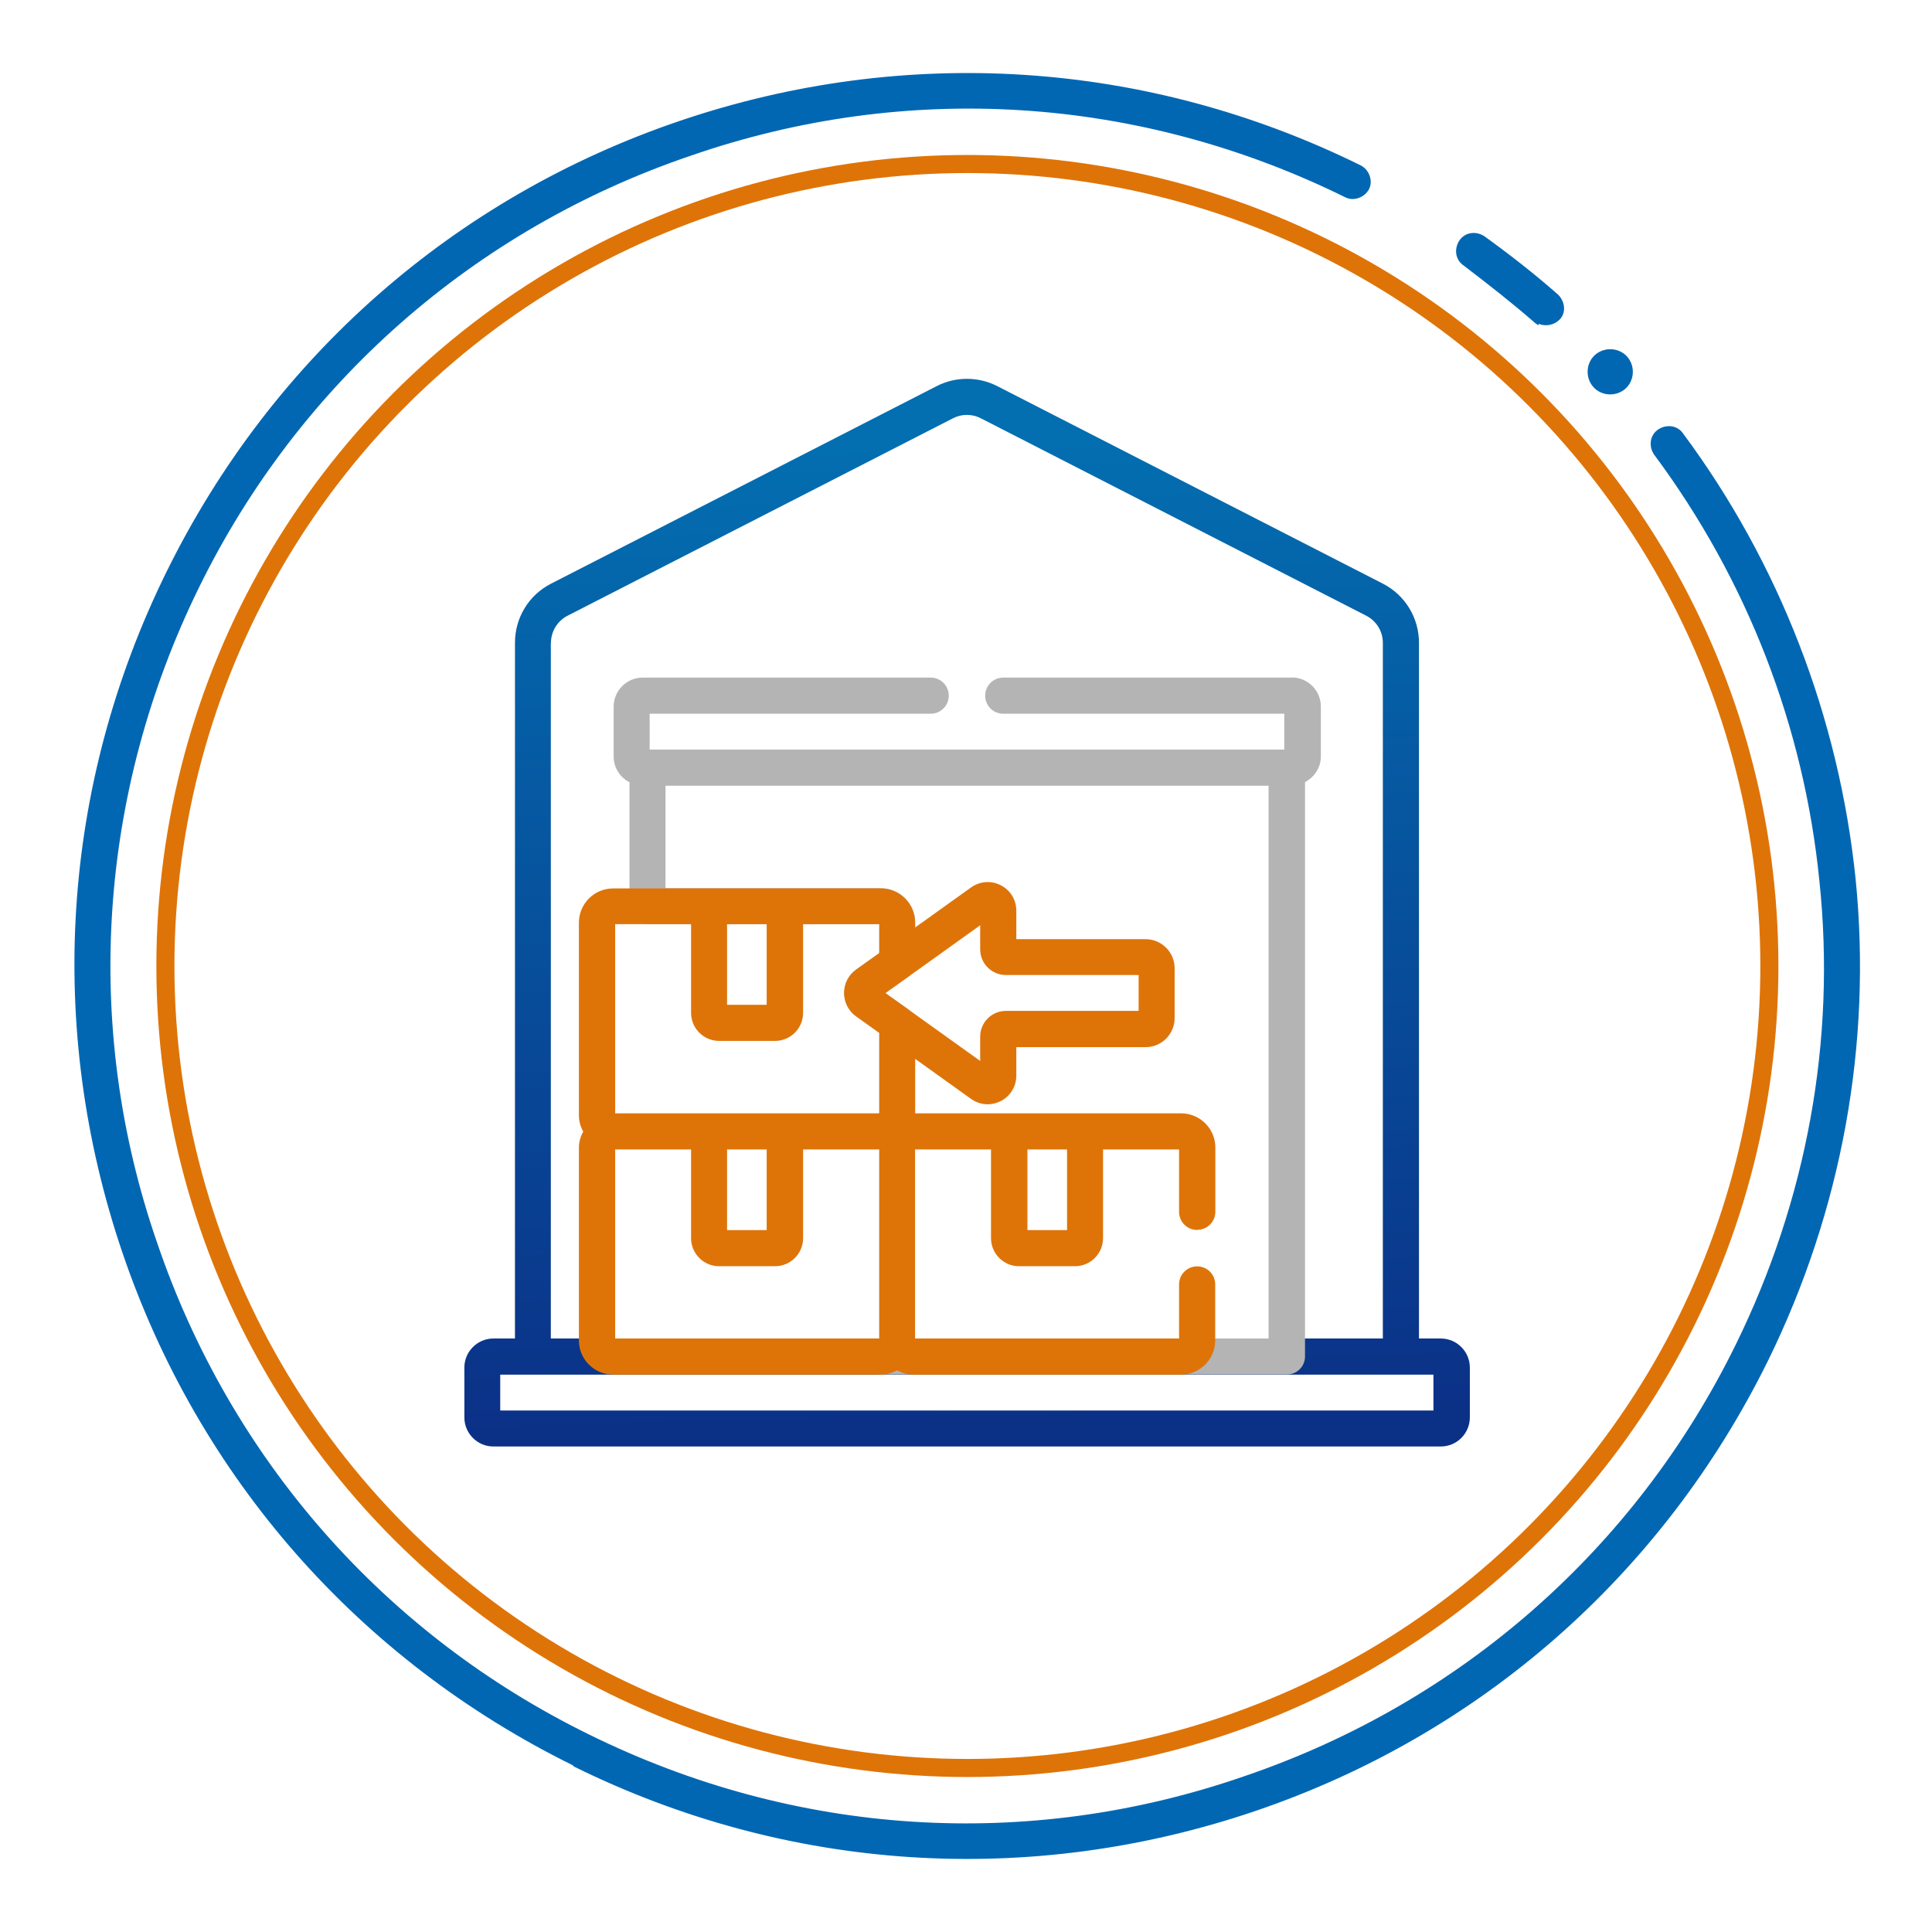
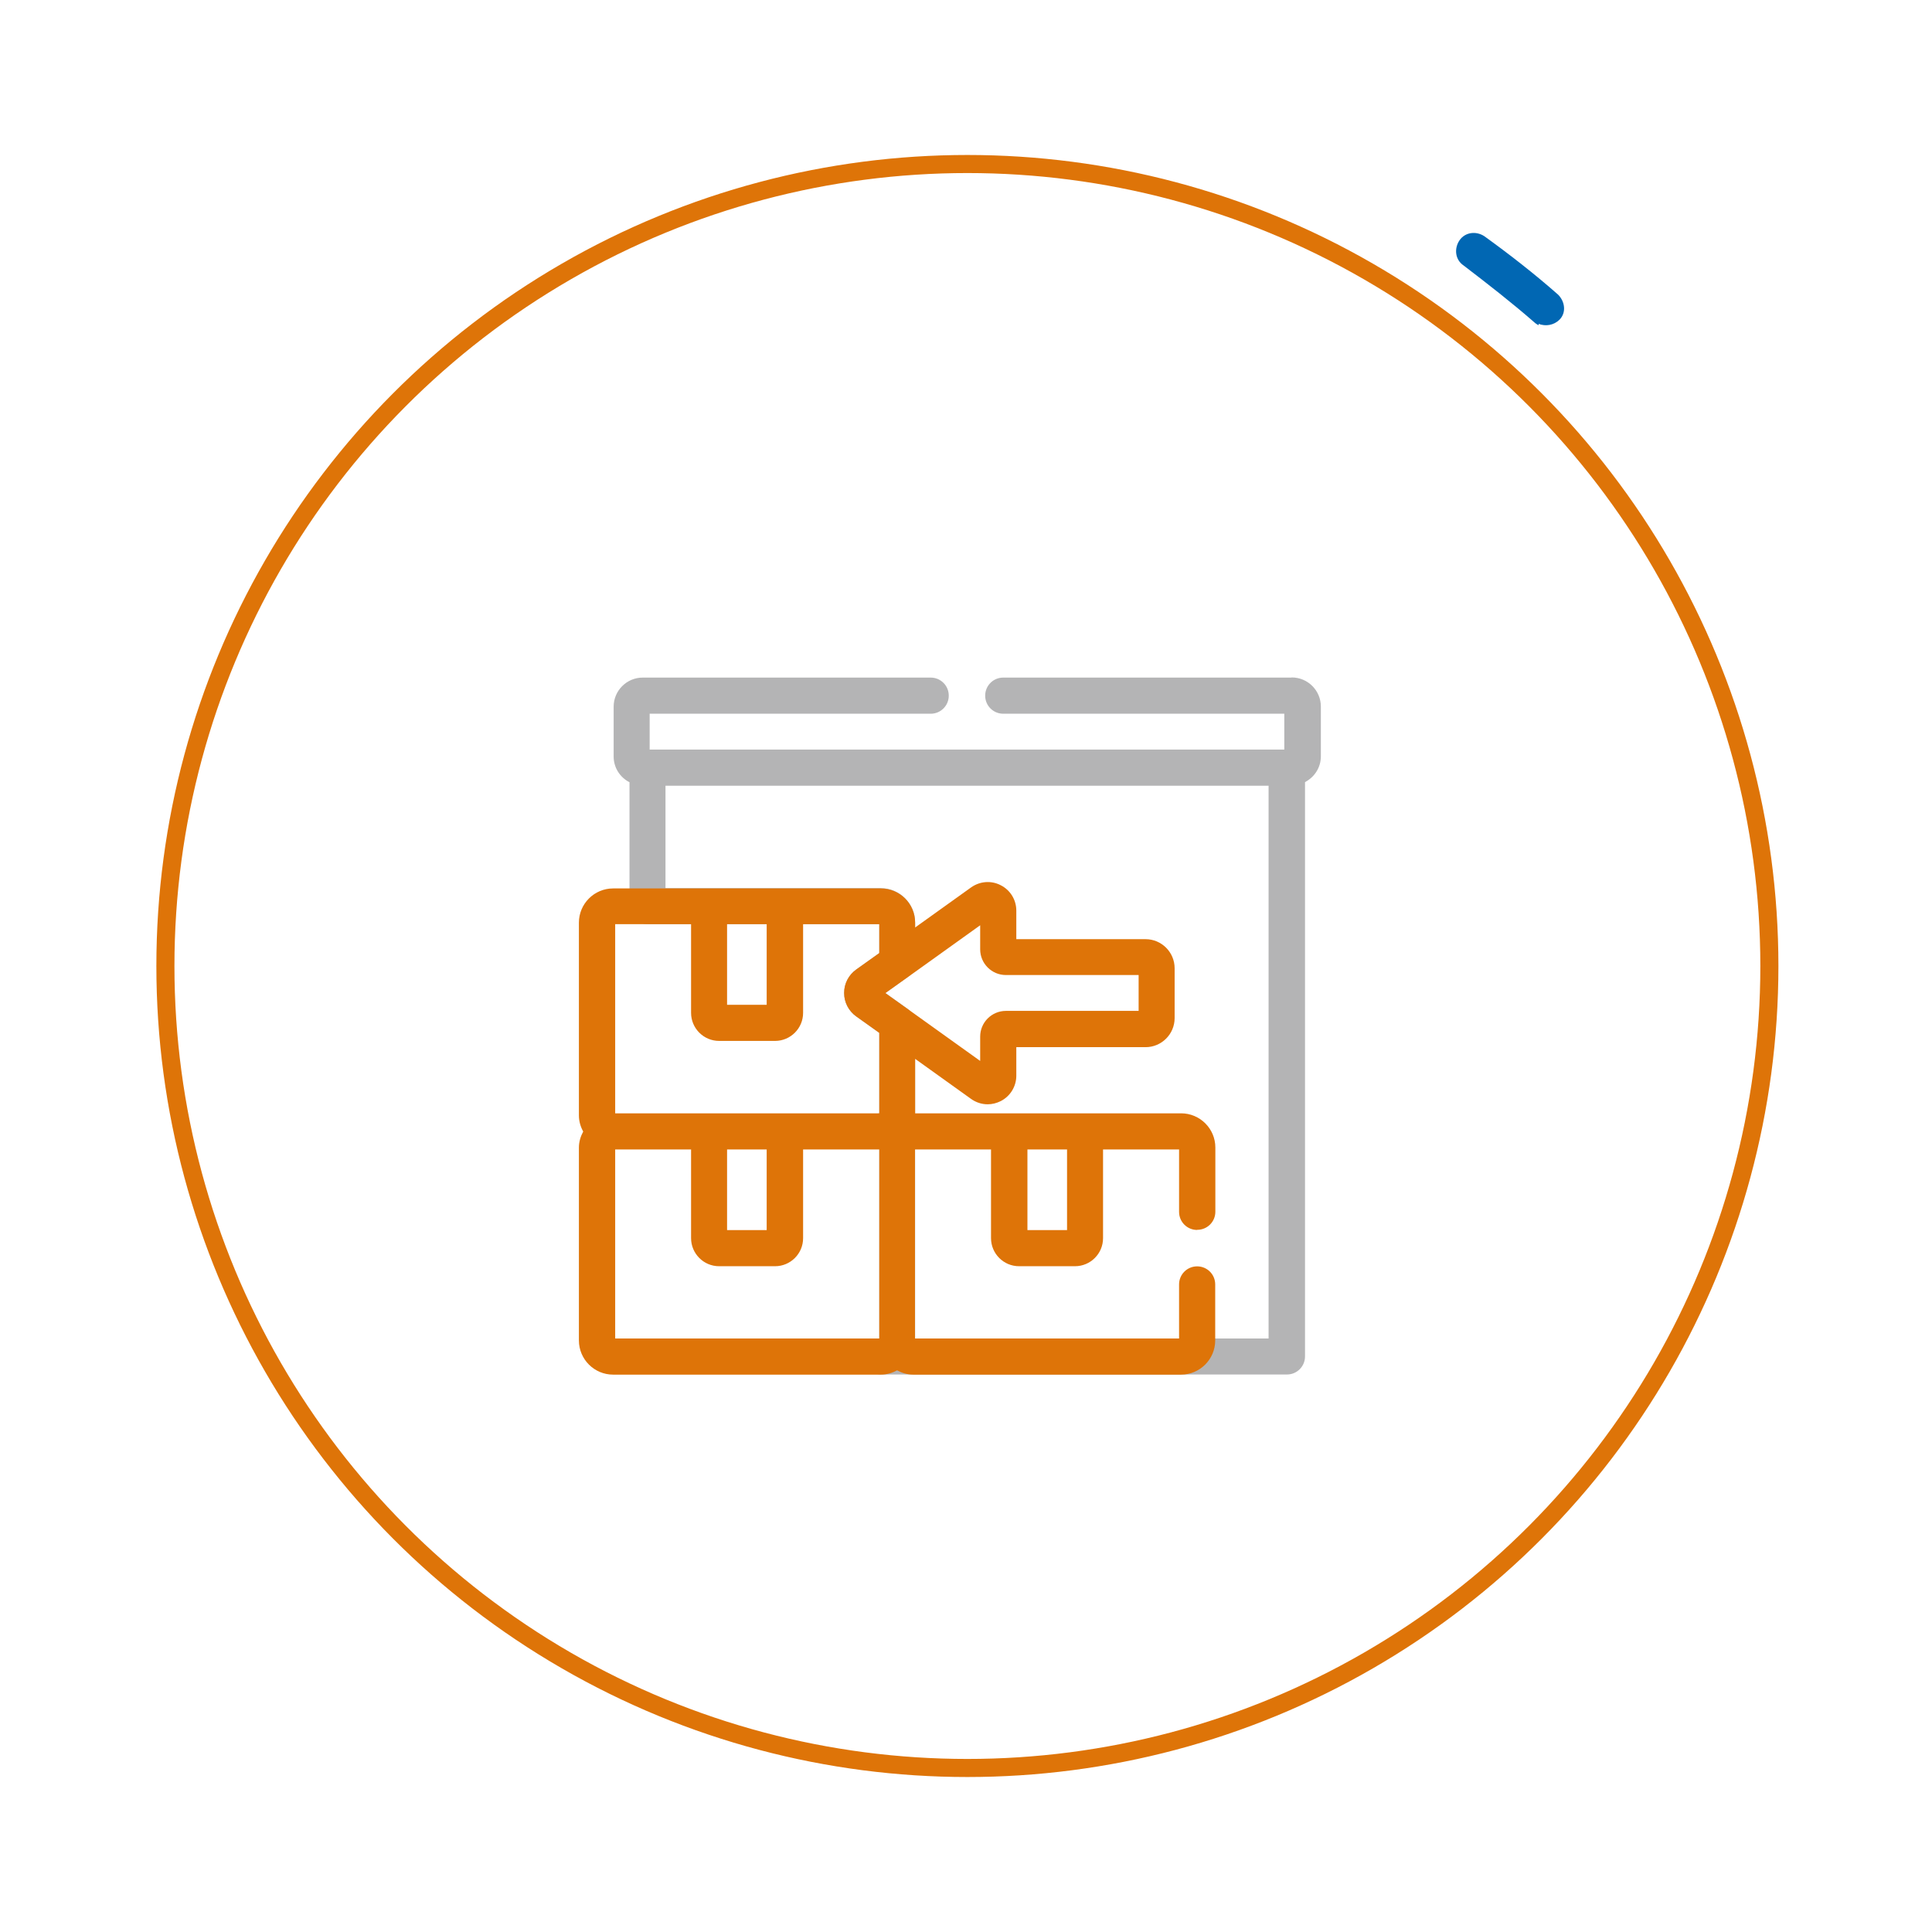
<svg xmlns="http://www.w3.org/2000/svg" id="_圖層_1" version="1.1" viewBox="0 0 139 139">
  <defs>
    <style>
      .st0 {
        fill: #de7408;
      }

      .st1 {
        fill: none;
        stroke: #de7408;
        stroke-miterlimit: 10;
        stroke-width: 1.3px;
      }

      .st2 {
        fill: url(#_未命名漸層_203);
      }

      .st3 {
        fill: #b4b4b5;
      }

      .st4 {
        fill: #0167b3;
      }
    </style>
    <linearGradient id="_未命名漸層_203" data-name="未命名漸層 203" x1="67.77" y1="31.96" x2="69.62" y2="102.28" gradientUnits="userSpaceOnUse">
      <stop offset="0" stop-color="#036eb0" />
      <stop offset="1" stop-color="#0b3187" />
    </linearGradient>
  </defs>
  <circle class="st1" cx="69.6" cy="69.5" r="57.7" />
  <g>
    <g>
      <path class="st4" d="M110.7,23.4s-.2-.1-.3-.2c-1.6-1.4-3.4-2.8-5.1-4.1-.6-.4-.7-1.2-.3-1.8.4-.6,1.2-.7,1.8-.3,1.8,1.3,3.6,2.7,5.3,4.2.5.5.6,1.3.1,1.8-.4.4-1,.5-1.5.3v.1Z" />
-       <path class="st4" d="M41.2,127c-15.4-7.6-26.9-20.7-32.4-36.9-5.5-16.2-4.4-33.6,3.2-49,7.6-15.4,20.7-26.9,36.9-32.4,16.2-5.5,33.6-4.4,49,3.2.6.3.9,1.1.6,1.7s-1.1.9-1.7.6c-14.8-7.3-31.5-8.4-47.1-3-15.6,5.3-28.2,16.4-35.4,31.1s-8.4,31.5-3,47.1c5.3,15.6,16.4,28.2,31.1,35.4,14.8,7.3,31.5,8.4,47.1,3,15.6-5.3,28.2-16.4,35.4-31.1,5.1-10.4,7.2-21.9,6-33.3-1.1-11.1-5.2-21.7-11.9-30.7-.4-.6-.3-1.4.3-1.8.6-.4,1.4-.3,1.8.3,6.9,9.3,11.2,20.4,12.4,32,1.2,11.9-1,23.9-6.3,34.7-7.6,15.4-20.7,26.9-36.9,32.4-16.2,5.5-33.6,4.4-49-3.2l-.1-.1Z" />
    </g>
-     <path class="st4" d="M117.3,27.5c-.4.8-1.4,1.1-2.2.7s-1.1-1.4-.7-2.2,1.4-1.1,2.2-.7,1.1,1.4.7,2.2Z" />
  </g>
  <g>
-     <path class="st2" d="M103.64,96.3h-1.55v-50.05c0-1.8-1-3.44-2.6-4.26l-27.74-14.21c-1.37-.7-3-.7-4.36,0l-27.74,14.21c-1.61.82-2.6,2.46-2.6,4.26v50.05h-1.55c-1.15,0-2.09.94-2.09,2.09v3.59c0,1.15.94,2.09,2.09,2.09h68.16c1.15,0,2.09-.94,2.09-2.09v-3.59c0-1.15-.94-2.09-2.09-2.09ZM39.64,46.25c0-.82.46-1.57,1.19-1.95l27.74-14.21c.62-.32,1.37-.32,1.99,0l27.74,14.21c.73.38,1.19,1.12,1.19,1.95v50.05h-59.86v-50.05ZM103.14,101.48H35.99v-2.58h67.14v2.58Z" />
    <path class="st3" d="M92.9,48.75h-20.72c-.72,0-1.3.58-1.3,1.3s.58,1.3,1.3,1.3h20.22v2.58h-45.66v-2.58h20.22c.72,0,1.3-.58,1.3-1.3s-.58-1.3-1.3-1.3h-20.72c-1.15,0-2.09.94-2.09,2.09v3.59c0,.81.46,1.5,1.14,1.85v8.91c0,.72.58,1.3,1.3,1.3h16.67v2.08l-1.67,1.19c-.54.39-.86,1.01-.86,1.68s.32,1.29.86,1.68l1.67,1.19v5.79c-.65.07-1.16.62-1.16,1.29s.51,1.23,1.16,1.29v13.62c-.65.07-1.16.62-1.16,1.29,0,.72.58,1.3,1.3,1.3h29.19c.72,0,1.3-.58,1.3-1.3v-41.32c.67-.35,1.14-1.04,1.14-1.85v-3.59c0-1.15-.94-2.09-2.09-2.09ZM91.26,96.3h-25.42v-13.74c0-.42-.11-.82-.29-1.17.19-.35.29-.74.29-1.16v-6.59c0-.42-.2-.81-.54-1.06l-1.6-1.14,1.6-1.14c.34-.24.54-.64.54-1.06v-2.88c0-1.36-1.11-2.46-2.46-2.46h-15.5v-7.37h43.39v39.77Z" />
    <path class="st0" d="M86.14,88.48c.72,0,1.3-.58,1.3-1.3v-4.62c0-1.36-1.11-2.46-2.46-2.46h-19.14v-3.92l4.02,2.88c.36.26.78.39,1.2.39.32,0,.64-.08.94-.23.69-.35,1.12-1.06,1.12-1.83v-2.05h9.3c1.15,0,2.09-.94,2.09-2.09v-3.59c0-1.15-.94-2.09-2.09-2.09h-9.3v-2.05c0-.78-.43-1.48-1.12-1.83-.69-.36-1.51-.29-2.14.16l-4.02,2.88v-.35c0-1.36-1.11-2.46-2.46-2.46h-19.27c-1.36,0-2.46,1.11-2.46,2.46v13.87c0,.42.12.82.31,1.16-.19.35-.31.74-.31,1.16v13.87c0,1.36,1.11,2.46,2.46,2.46h19.27c.42,0,.82-.12,1.16-.31.35.19.74.31,1.16.31h19.27c1.36,0,2.46-1.11,2.46-2.46v-4.03c0-.72-.58-1.3-1.3-1.3s-1.3.58-1.3,1.3v3.89h-19v-13.6h5.47v6.38c0,1.11.9,2.02,2.02,2.02h4.02c1.11,0,2.02-.9,2.02-2.02v-6.38h5.47v4.49c0,.72.58,1.3,1.3,1.3ZM52.31,82.7h2.85v5.8h-2.85v-5.8ZM70.52,66.55v1.75c0,1.02.83,1.85,1.85,1.85h9.55v2.58h-9.55c-1.02,0-1.85.83-1.85,1.85v1.75l-5.22-3.74s0,0,0,0l-1.6-1.14,1.6-1.14s0,0,0,0l5.22-3.74ZM55.16,66.49v5.8h-2.85v-5.8h2.85ZM44.24,66.49h5.48v6.38c0,1.11.9,2.02,2.02,2.02h4.02c1.11,0,2.02-.9,2.02-2.02v-6.38h5.48v2.08l-1.67,1.19c-.54.39-.86,1.01-.86,1.68s.32,1.29.86,1.68l1.67,1.19v5.79h-19v-13.6ZM44.24,82.7h5.48v6.38c0,1.11.9,2.02,2.02,2.02h4.02c1.11,0,2.02-.9,2.02-2.02v-6.38h5.48v13.6h-19v-13.6ZM76.77,88.5h-2.85v-5.8h2.85v5.8Z" />
  </g>
</svg>